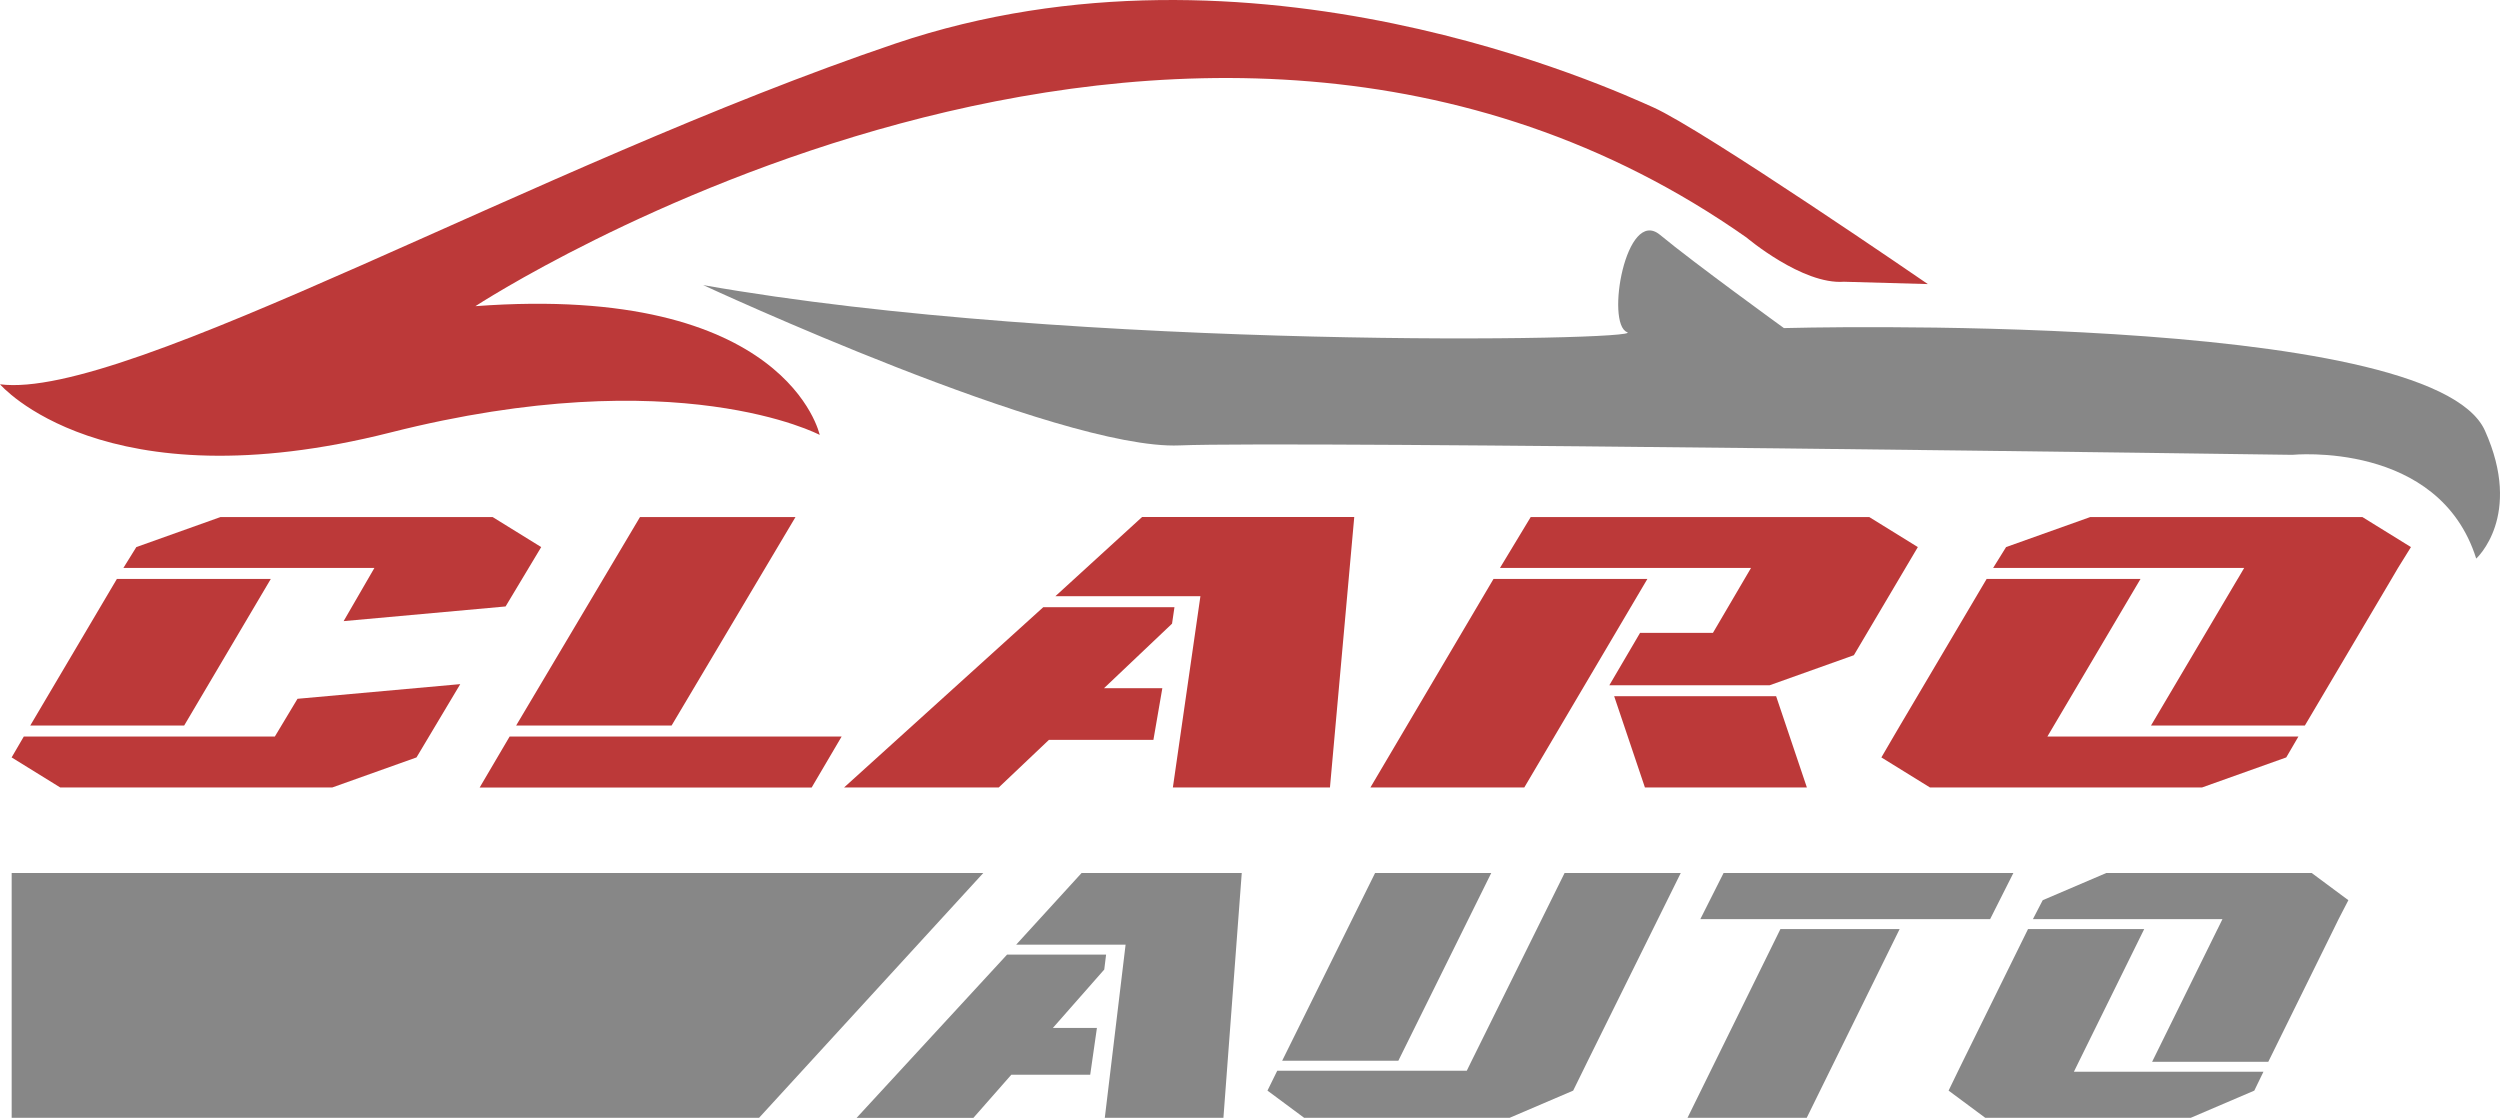
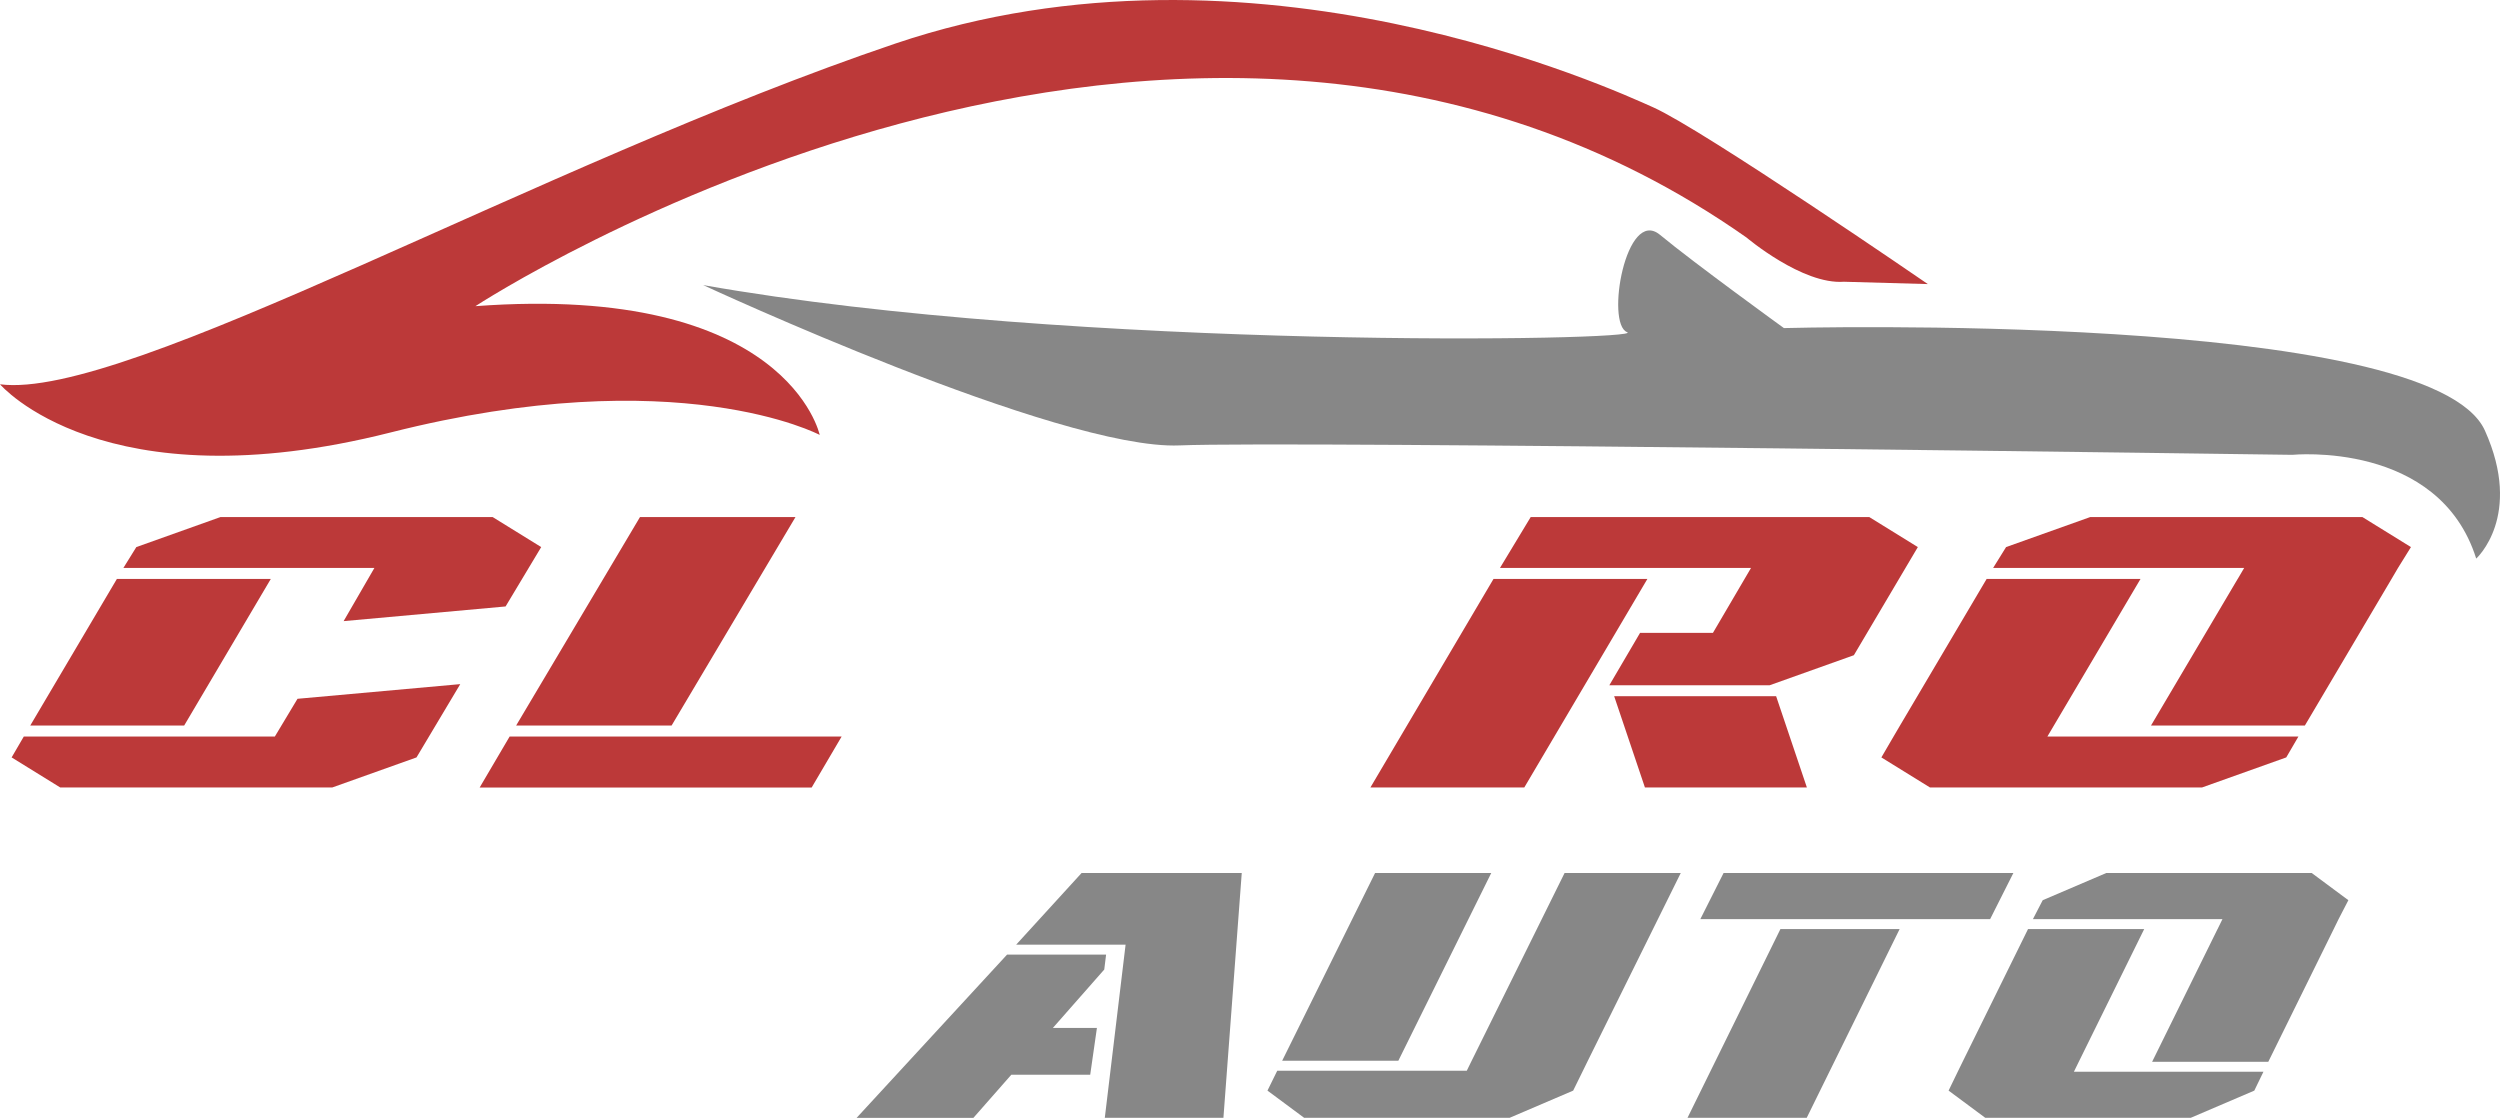
<svg xmlns="http://www.w3.org/2000/svg" id="Layer_2" data-name="Layer 2" viewBox="0 0 600 268.28">
  <defs>
    <style>
      .cls-1 {
        fill: #bc3939;
      }

      .cls-2 {
        fill: #878787;
      }
    </style>
  </defs>
  <g id="Camada_1" data-name="Camada 1">
    <g id="Claro_Auto_-_fundo_preto" data-name="Claro Auto - fundo preto">
      <path class="cls-1" d="M0,92.23s24.75,29.02,93.75,11.56c69-17.46,102.98.59,102.98.59,0,0-7.73-36.46-82.63-30.9,0,0,169.99-111.36,305.07-16.47,0,0,13.4,11.35,23.38,10.61l20.13.56s-53.98-37.11-65.91-42.42c-9.56-4.26-96.18-44.29-181.9-15.3C129.14,39.45,30.42,96.15,0,92.23Z" />
      <path class="cls-2" d="M168.76,68.42s85.45,39.68,114.3,38.48c27.16-1.13,267.09,2.26,267.09,2.26,0,0,35.2-3.51,44.14,24.9,0,0,11.32-10.19,2.09-30.72-12.98-28.89-168.24-24.6-168.24-24.6,0,0-21.56-15.6-29.74-22.38-8.17-6.78-13.1,21.33-7.89,23.36s-132.34,4.54-221.75-11.3Z" />
      <g>
        <path class="cls-1" d="M2.79,181.78l2.92-5.01h60.25l5.44-9.06,39.06-3.52-10.5,17.59-20.21,7.21H14.45l-11.66-7.21ZM28.06,138.95h36.93l-20.79,35.18H7.26l20.79-35.18ZM89.86,136.31H29.61l3.11-5.01,20.21-7.21h65.3l11.66,7.21-8.55,14.25-38.87,3.52,7.38-12.75Z" />
        <path class="cls-1" d="M122.31,176.77h79.68l-7.19,12.23h-79.68l7.19-12.23ZM153.6,124.09h37.32l-29.74,50.04h-37.31l29.73-50.04Z" />
-         <path class="cls-1" d="M250.39,145.72h31.48l-.58,3.96-16.32,15.48h13.99l-2.14,12.4h-25.07l-12.05,11.43h-37.12l47.81-43.27ZM288.09,143.08h-34.79l20.8-19h50.92l-5.83,64.91h-37.7l6.61-45.91Z" />
        <path class="cls-1" d="M328.9,188.99l29.54-50.04h36.93l-29.54,50.04h-36.93ZM448.62,124.09l11.66,7.21-15.35,25.95-20.21,7.21h-38.48l7.38-12.58h17.49l9.13-15.57h-60.25l7.38-12.22h81.24ZM387.4,167.09h38.87l7.38,21.9h-38.87l-7.38-21.9Z" />
        <path class="cls-1" d="M451.53,181.78l2.92-5.01,1.55-2.64,20.79-35.18h36.93l-20.79,35.18-1.56,2.64h60.25l-2.92,5.01-20.21,7.21h-65.3l-11.66-7.21ZM537.05,138.95l1.55-2.64h-60.25l3.11-5.01,20.21-7.21h65.3l11.66,7.21-3.11,5.01-1.55,2.64-20.8,35.18h-36.93l20.8-35.18Z" />
      </g>
      <g>
        <path class="cls-2" d="M241.69,229.11h23.77l-.44,3.58-12.33,14.01h10.57l-1.61,11.23h-18.93l-9.1,10.35h-28.03l36.1-39.17ZM270.15,226.72h-26.27l15.7-17.2h38.44l-4.4,58.76h-28.47l4.99-41.56Z" />
        <path class="cls-2" d="M304.19,261.75l2.35-4.78h45.49l1.17-2.39,22.3-45.06h27.88l-22.3,45.06-1.17,2.39-2.35,4.78-15.26,6.53h-49.3l-8.8-6.53ZM330.02,209.52h27.88l-22.3,45.06h-27.88l22.3-45.06Z" />
        <path class="cls-2" d="M427.3,222.98h28.61l-22.3,45.3h-28.61l22.3-45.3ZM413.66,209.52h69.55l-5.58,11.07h-69.55l5.58-11.07Z" />
        <path class="cls-2" d="M467.66,261.75l2.2-4.54,1.17-2.39,15.7-31.85h27.88l-15.7,31.85-1.17,2.39h45.49l-2.2,4.54-15.26,6.53h-49.3l-8.8-6.53ZM532.22,222.98l1.17-2.39h-45.49l2.35-4.54,15.26-6.53h49.3l8.8,6.53-2.35,4.54-1.17,2.39-15.7,31.85h-27.88l15.7-31.85Z" />
      </g>
-       <polygon class="cls-2" points="235.99 209.52 182.17 268.28 2.8 268.28 2.8 209.52 235.99 209.52" />
    </g>
  </g>
</svg>